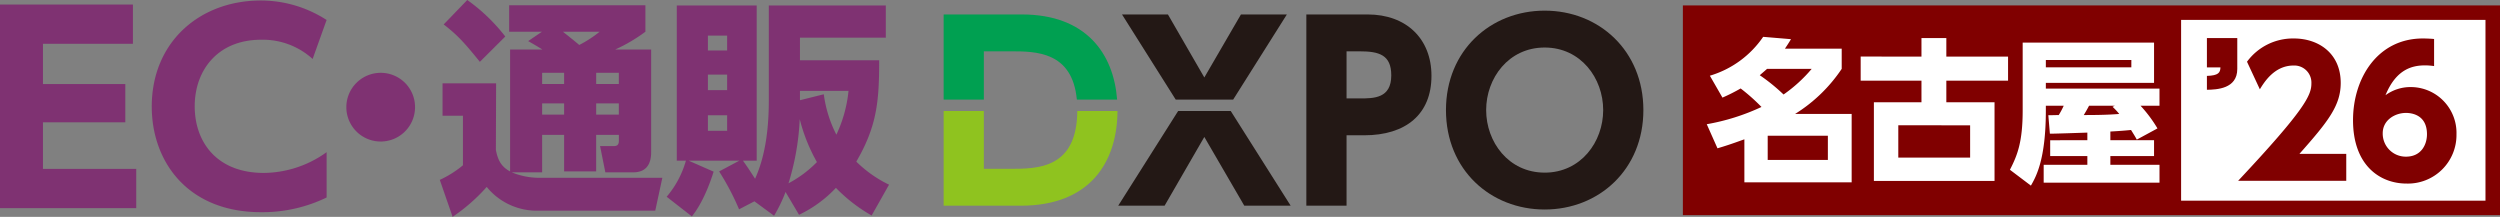
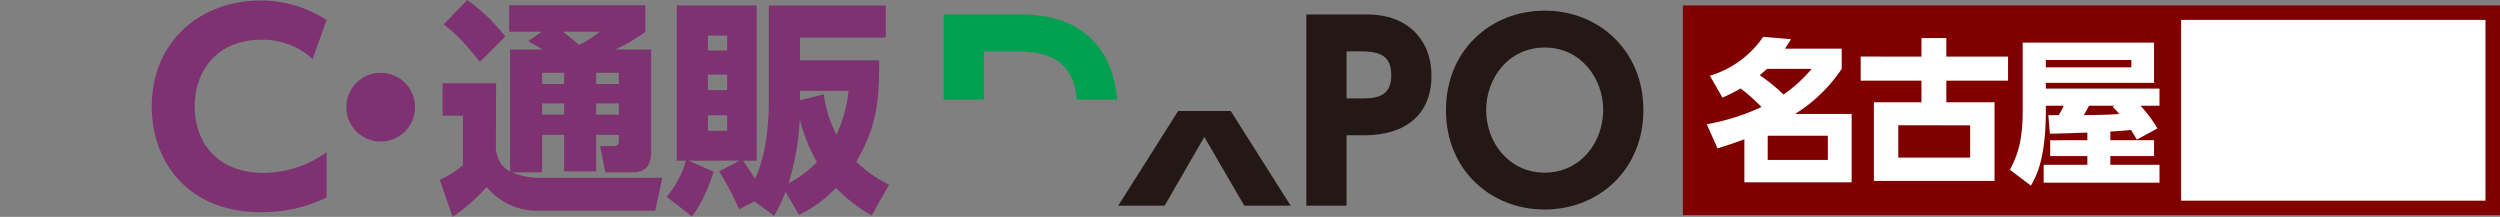
<svg xmlns="http://www.w3.org/2000/svg" width="691.441" height="59.975" viewBox="0 0 691.441 59.975">
  <rect x="0" y="0" width="691.441" height="59.975" fill="#808080" stroke="none" />
  <g id="logo-store-dxpo-nagoya" transform="translate(-3754.235 -1427.248)">
    <g id="logo-ec-dxpo" transform="translate(3754.235 1427.248)">
      <g id="logo-dxpo" transform="translate(260.99 2.944)">
        <path id="パス_12109" data-name="パス 12109" d="M734.177,76.165h7.5c6.9,0,16.97.059,18.224,13.353h11.136c-.978-12.735-8.589-23.549-26.334-23.549H723.059V89.518h11.118Z" transform="translate(-723.059 -64.915)" fill="#00a051" />
-         <path id="パス_12110" data-name="パス 12110" d="M741.348,108.665h-7.171V92.671H723.059v26.191h21.316c19.225,0,26.682-12.089,26.772-26.191h-11.12C759.91,108.658,749.069,108.665,741.348,108.665Z" transform="translate(-723.059 -64.915)" fill="#8fc31f" />
        <path id="パス_12111" data-name="パス 12111" d="M787.916,92.671l-16.575,26.191h12.828L795.156,99.85l11.053,19.013h12.828L802.462,92.671Z" transform="translate(-723.059 -64.915)" fill="#231815" />
-         <path id="パス_12112" data-name="パス 12112" d="M817.985,65.969h-12.7L795.156,83.4,785.091,65.969h-12.7l14.855,23.55H803.13Z" transform="translate(-723.059 -64.915)" fill="#231815" />
        <path id="パス_12113" data-name="パス 12113" d="M840.347,65.969H823.373v52.893h11.119V99.389h4.868c11.513,0,18.619-5.79,18.619-16.447C857.979,72.678,851.005,65.969,840.347,65.969ZM838.11,89.192h-3.618V76.165h3.618c5.4,0,8.751.988,8.751,6.646C846.861,89.192,842.058,89.192,838.11,89.192Z" transform="translate(-723.059 -64.915)" fill="#231815" />
        <path id="パス_12114" data-name="パス 12114" d="M889.289,64.915c-14.934,0-27.3,10.988-27.3,27.5,0,16.579,12.369,27.5,27.3,27.5,15,0,27.3-11.052,27.3-27.5C916.591,76.034,904.354,64.915,889.289,64.915Zm0,44.8c-10,0-16.184-8.487-16.184-17.3s6.184-17.3,16.184-17.3,16.184,8.487,16.184,17.3S899.288,109.718,889.289,109.718Z" transform="translate(-723.059 -64.915)" fill="#231815" />
      </g>
      <g id="logo-ec2">
        <path id="パス_16002" data-name="パス 16002" d="M41.017,19.138a9.5,9.5,0,1,1-9.5-9.467,9.474,9.474,0,0,1,9.5,9.467" transform="translate(73.774 10.471)" fill="#7f3272" />
        <path id="パス_16003" data-name="パス 16003" d="M47.845,52.7a20.117,20.117,0,0,0,7.787,1.518H89.513l-1.962,9.088H54.305a17.82,17.82,0,0,1-13.365-6.565,49.963,49.963,0,0,1-9.436,8.27L27.959,54.788a28.353,28.353,0,0,0,6.4-4.037v-13.7H28.72V28.085H43.538l-.065,18.433c.383,1.766.887,4.355,3.933,5.934V18.741h8.923c-.883-.57-1.705-1.075-3.924-2.336l3.8-2.589H47.149V6.494H84.828v7.322a45.155,45.155,0,0,1-8.362,4.925h9.949V47.21c0,2.658-.953,5.495-4.942,5.495H73.747L72.29,45.444h3.8c1.018,0,1.4-.444,1.4-1.514V42.35H71.211v10.1H62.345V42.35H56.267V52.7ZM35.559,5.041a49.6,49.6,0,0,1,10.515,10.1l-7.03,7C34.8,16.909,32.962,14.83,29.038,11.8ZM56.267,28.277h6.078V25.184H56.267Zm0,8.457h6.078V33.641H56.267Zm5.764-22.918c.444.378,3.037,2.4,4.494,3.663a32.26,32.26,0,0,0,5.638-3.663Zm9.179,14.461H77.48V25.184H71.211Zm0,8.457H77.48V33.641H71.211Z" transform="translate(93.676 -5.041)" fill="#7f3272" />
        <path id="パス_16004" data-name="パス 16004" d="M66.643,59.553,62.4,61.763a70.752,70.752,0,0,0-5.512-10.48l5.573-2.967h-14l6.9,3.032c-.887,2.9-2.98,8.644-6.017,12.373l-6.969-5.429a26.49,26.49,0,0,0,5.321-9.976H45.174V5.39h22.1V48.316h-3.8c1.644,2.271,2.467,3.663,3.354,4.986,3.1-6.817,3.8-14.9,3.8-21.648V5.39h32.359v8.9H79.246v6.252h21.909c0,11.429-.631,18.246-6.33,28.03a33.537,33.537,0,0,0,9.053,6.378l-4.812,8.523a44.144,44.144,0,0,1-9.88-7.639,34.339,34.339,0,0,1-10.2,7.448l-3.733-6.313a39.987,39.987,0,0,1-3.171,6.569Zm-12.86-41.73H59.1v-4.1H53.783Zm0,10.985H59.1V24.515H53.783Zm0,11.237H59.1V35.752H53.783ZM76.075,54.563A31.533,31.533,0,0,0,83.932,48.7a47.852,47.852,0,0,1-4.751-11.872,70.533,70.533,0,0,1-3.106,17.737m3.171-22.975,6.587-1.644a34.286,34.286,0,0,0,3.48,11.172A36.749,36.749,0,0,0,92.672,29H79.246Z" transform="translate(142.008 -3.873)" fill="#7f3272" />
-         <path id="パス_16005" data-name="パス 16005" d="M34.655,27.321V37.9H11.881V50.783h25.8V61.638H0V5.33H36.765V16.184H11.881V27.321Z" transform="translate(0 -4.074)" fill="#7f3272" />
        <path id="パス_16006" data-name="パス 16006" d="M58.011,59.558a40.623,40.623,0,0,1-18.137,4.063c-20.382,0-30.227-14.082-30.227-29.2C9.647,16.489,23,5.073,39.8,5.073a33.538,33.538,0,0,1,18.207,5.39L54.143,21.248a20.445,20.445,0,0,0-14.269-5.321c-11.877,0-18.346,8.335-18.346,18.415,0,9.806,6.047,18.42,19.12,18.42A30.077,30.077,0,0,0,58.011,47.02Z" transform="translate(32.324 -4.936)" fill="#7f3272" />
      </g>
    </g>
    <g id="logo_txt_ng" transform="translate(4219.68 1428.749)">
      <path id="パス_14599" data-name="パス 14599" d="M0,0H221.061V54H0Z" transform="translate(2.997 2.162)" fill="#fff" />
      <g id="グループ_12961" data-name="グループ 12961" transform="translate(148.062 -8.501)">
-         <path id="パス_16076" data-name="パス 16076" d="M17.232-7.44c7.92-8.928,11.424-13.344,11.424-19.632,0-8.16-6.1-12.288-12.96-12.288a15.787,15.787,0,0,0-12.96,6.432L6.288-25.3c1.2-1.968,4.032-6.576,9.312-6.576a4.728,4.728,0,0,1,4.944,4.992C20.544-23.664,18.72-19.632.288,0h29.9V-7.44ZM54.48-39.216c-1.056-.1-2.256-.144-3.12-.144-12.48,0-19.3,10.944-19.3,22.608C32.064-4.176,39.6.768,46.848.768A13.429,13.429,0,0,0,60.672-12.864,12.673,12.673,0,0,0,47.952-25.92a11.649,11.649,0,0,0-6.912,2.256c3.072-7.536,7.824-8.256,11.04-8.256a18.7,18.7,0,0,1,2.4.192ZM52.512-12.864c0,2.784-1.536,6.192-5.808,6.192a6.371,6.371,0,0,1-6.432-6.48c0-3.648,3.408-5.616,6.432-5.616C48.144-18.768,52.512-18.336,52.512-12.864Z" transform="translate(5.225 57)" fill="maroon" />
-         <path id="パス_16075" data-name="パス 16075" d="M1.872-41.472v8.112H5.616c-.048,1.44-.528,2.256-3.744,2.352v3.84c2.688-.048,8.4-.24,8.4-5.76v-8.544Z" transform="translate(-5 59)" fill="maroon" />
-       </g>
+         </g>
      <path id="中マド_2" data-name="中マド 2" d="M226,58H0V0H226V58ZM137.8,4V54h84.185V4Z" transform="translate(-0.004 0)" fill="maroon" />
      <path id="パス_16074" data-name="パス 16074" d="M4.859-20.3A50.129,50.129,0,0,0,9.89-22.833a52.84,52.84,0,0,1,5.762,5.117A59.874,59.874,0,0,1,.516-12.943L3.483-6.278c2.15-.645,3.526-1.075,7.439-2.494V3.139h29.67v-18.92H24.94a42.52,42.52,0,0,0,12.9-12.47v-5.59h-15.7c.688-1.032,1.032-1.548,1.677-2.623l-7.7-.645A27.251,27.251,0,0,1,1.376-26.359Zm24.682-7.955a40.312,40.312,0,0,1-7.783,7.095,51.328,51.328,0,0,0-6.579-5.332c.731-.645,1.2-1.032,2.021-1.763Zm4.472,25.2H17.372V-9.761H34.013Zm9.073-28.6v6.665H59.9v5.977H46.741V2.752H80.109V-19.006H66.779v-5.977H83.85v-6.665H66.779v-5.117H59.9v5.117ZM73.358-12.642V-3.7H53.492v-8.944Zm51.815.86a37.279,37.279,0,0,0-4.687-6.278h5.246v-4.73H94.3v-1.591h29.928V-35.518H87.892V-16.77c0,8.643-1.419,12.341-3.526,16.426l5.805,4.386C91.59,1.548,94.3-3.182,94.3-16.77v-1.29h4.945a21.147,21.147,0,0,1-1.376,2.58c-.774,0-.989.043-2.881.043l.43,5.117c1.634,0,8.9-.258,10.363-.3v2.107H95.5v4.386H105.78V-1.72H93.7V3.225h32.035V-1.72H112.144V-4.128h12.083V-8.514H112.144v-2.408c3.225-.172,4.9-.344,5.719-.43.9,1.462,1.032,1.634,1.591,2.666Zm-12.427-5.977a16.847,16.847,0,0,1,1.849,1.978c-3.526.3-7.912.3-9.8.3.688-1.161.774-1.29,1.462-2.58h7.138Zm5.2-10.922H94.3V-30.7h23.65Z" transform="translate(6.087 45.797)" fill="#fff" />
    </g>
  </g>
</svg>